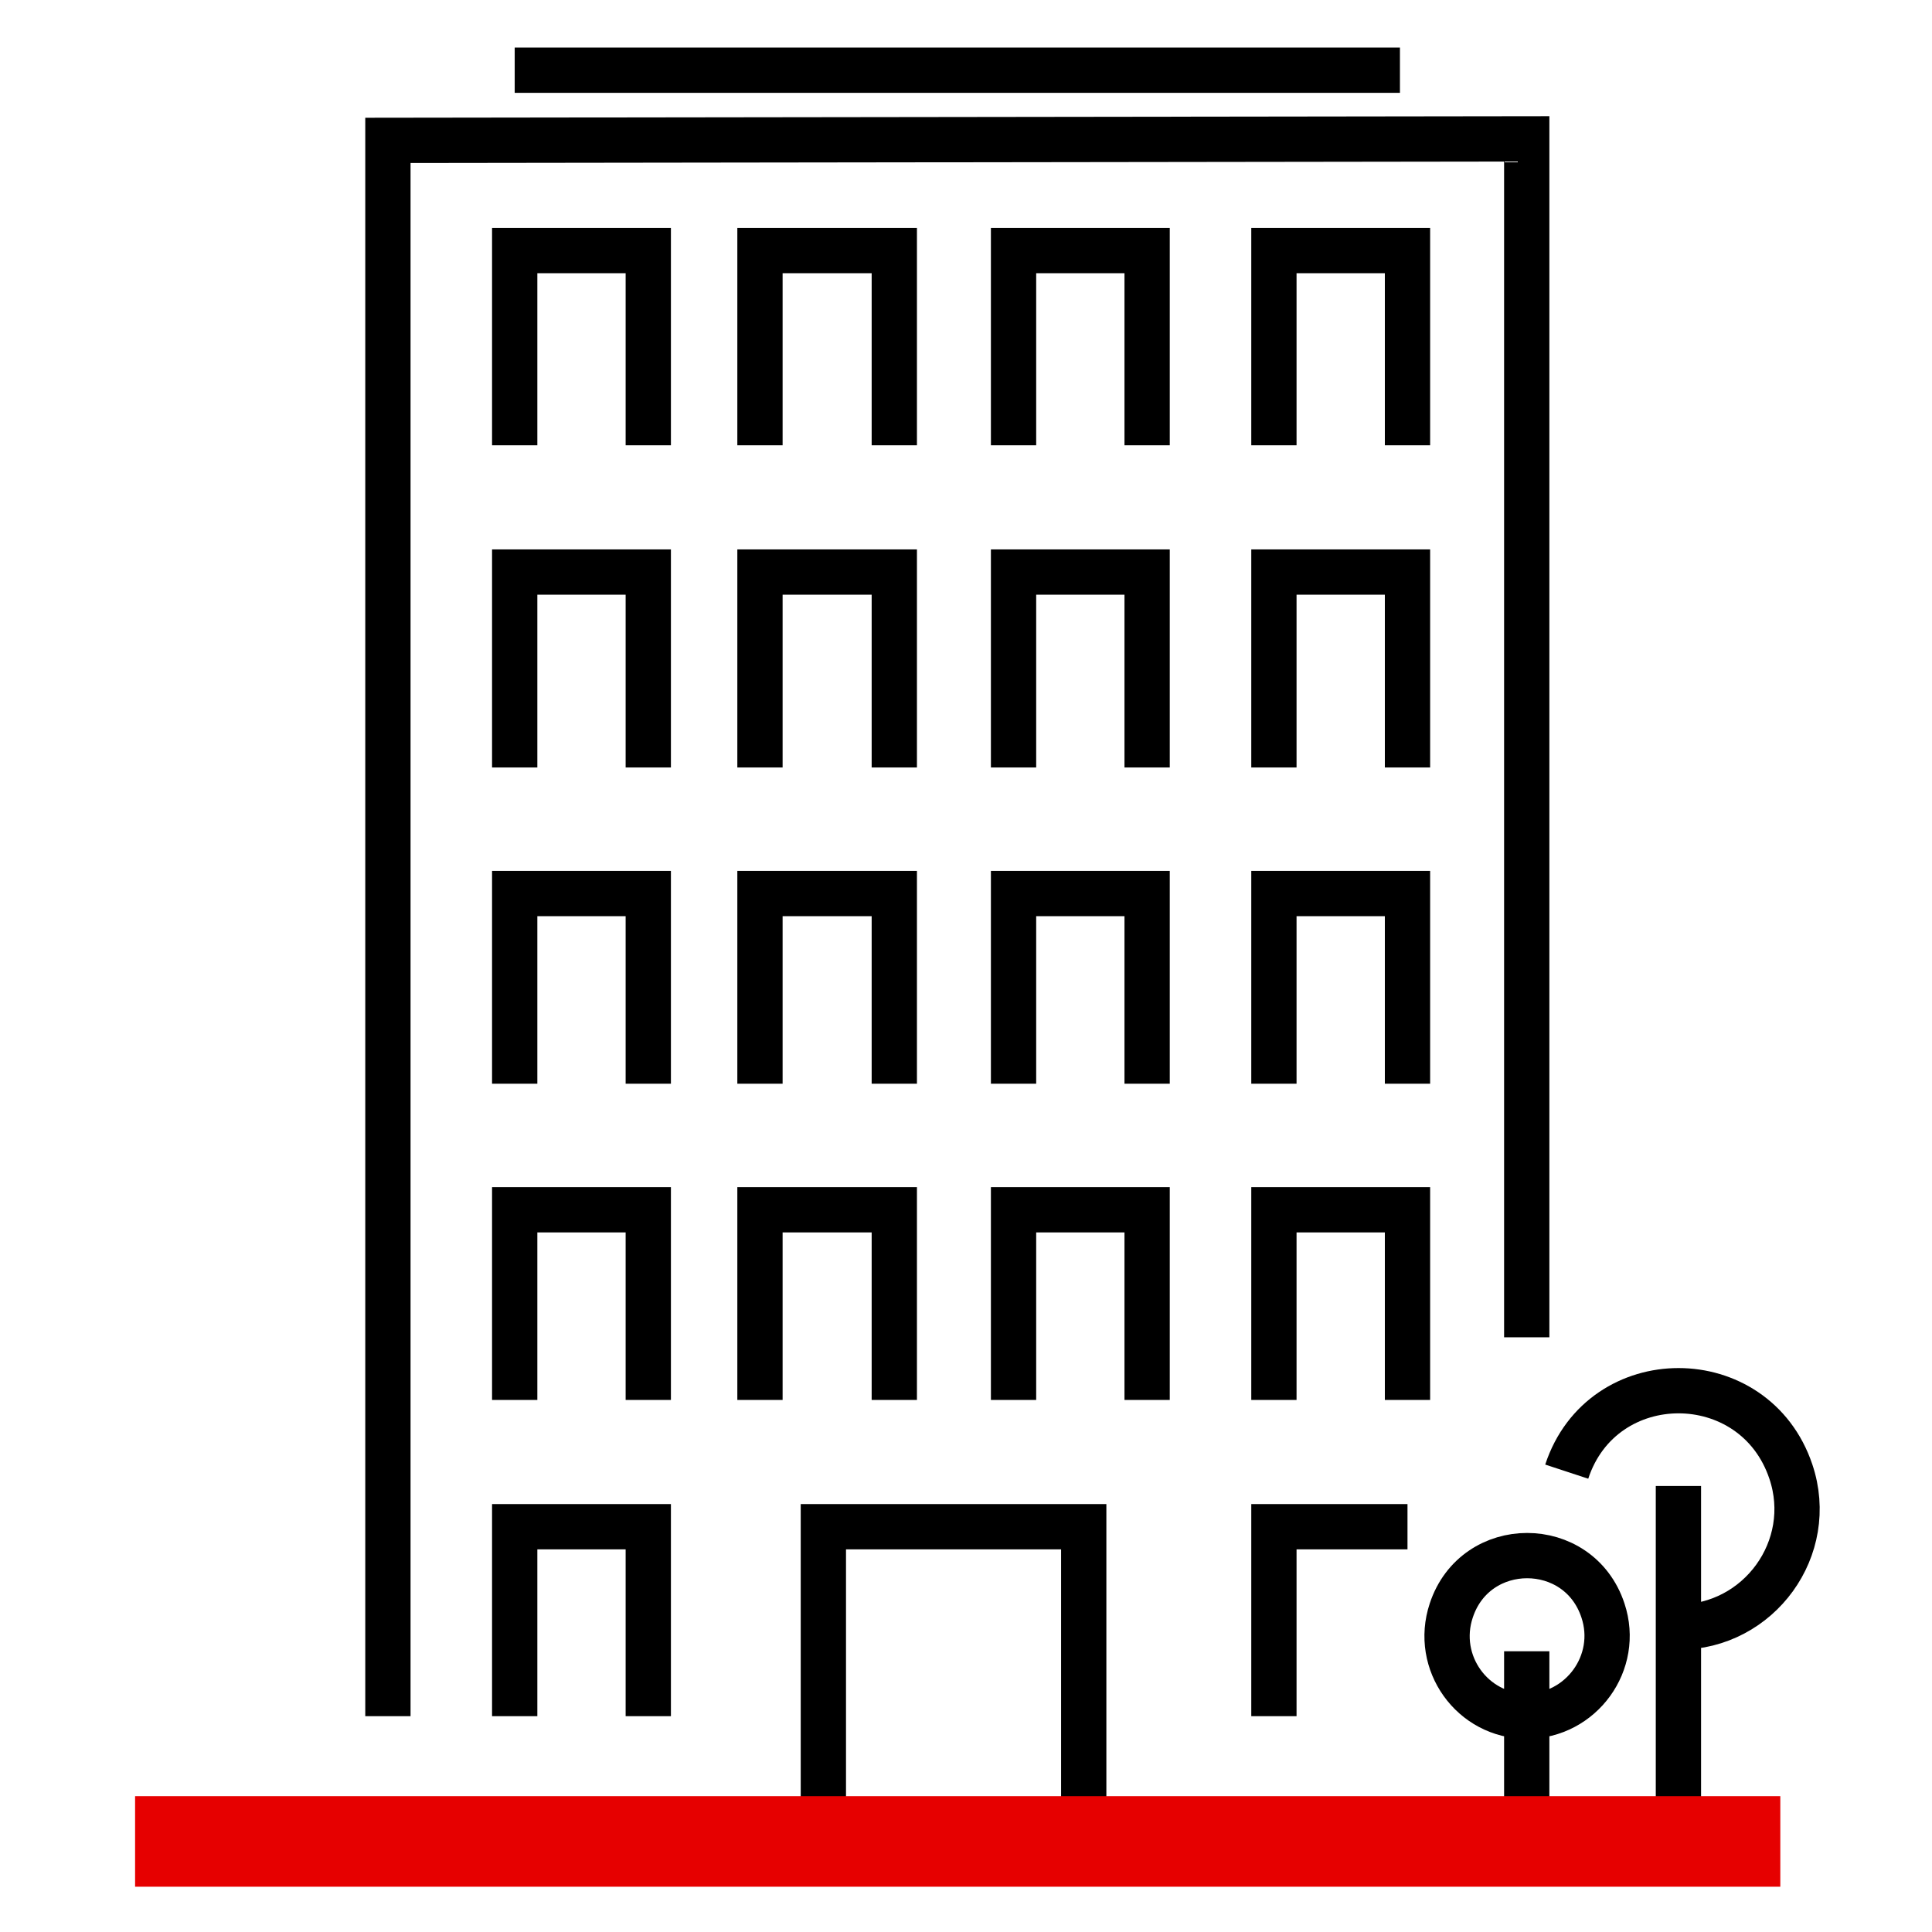
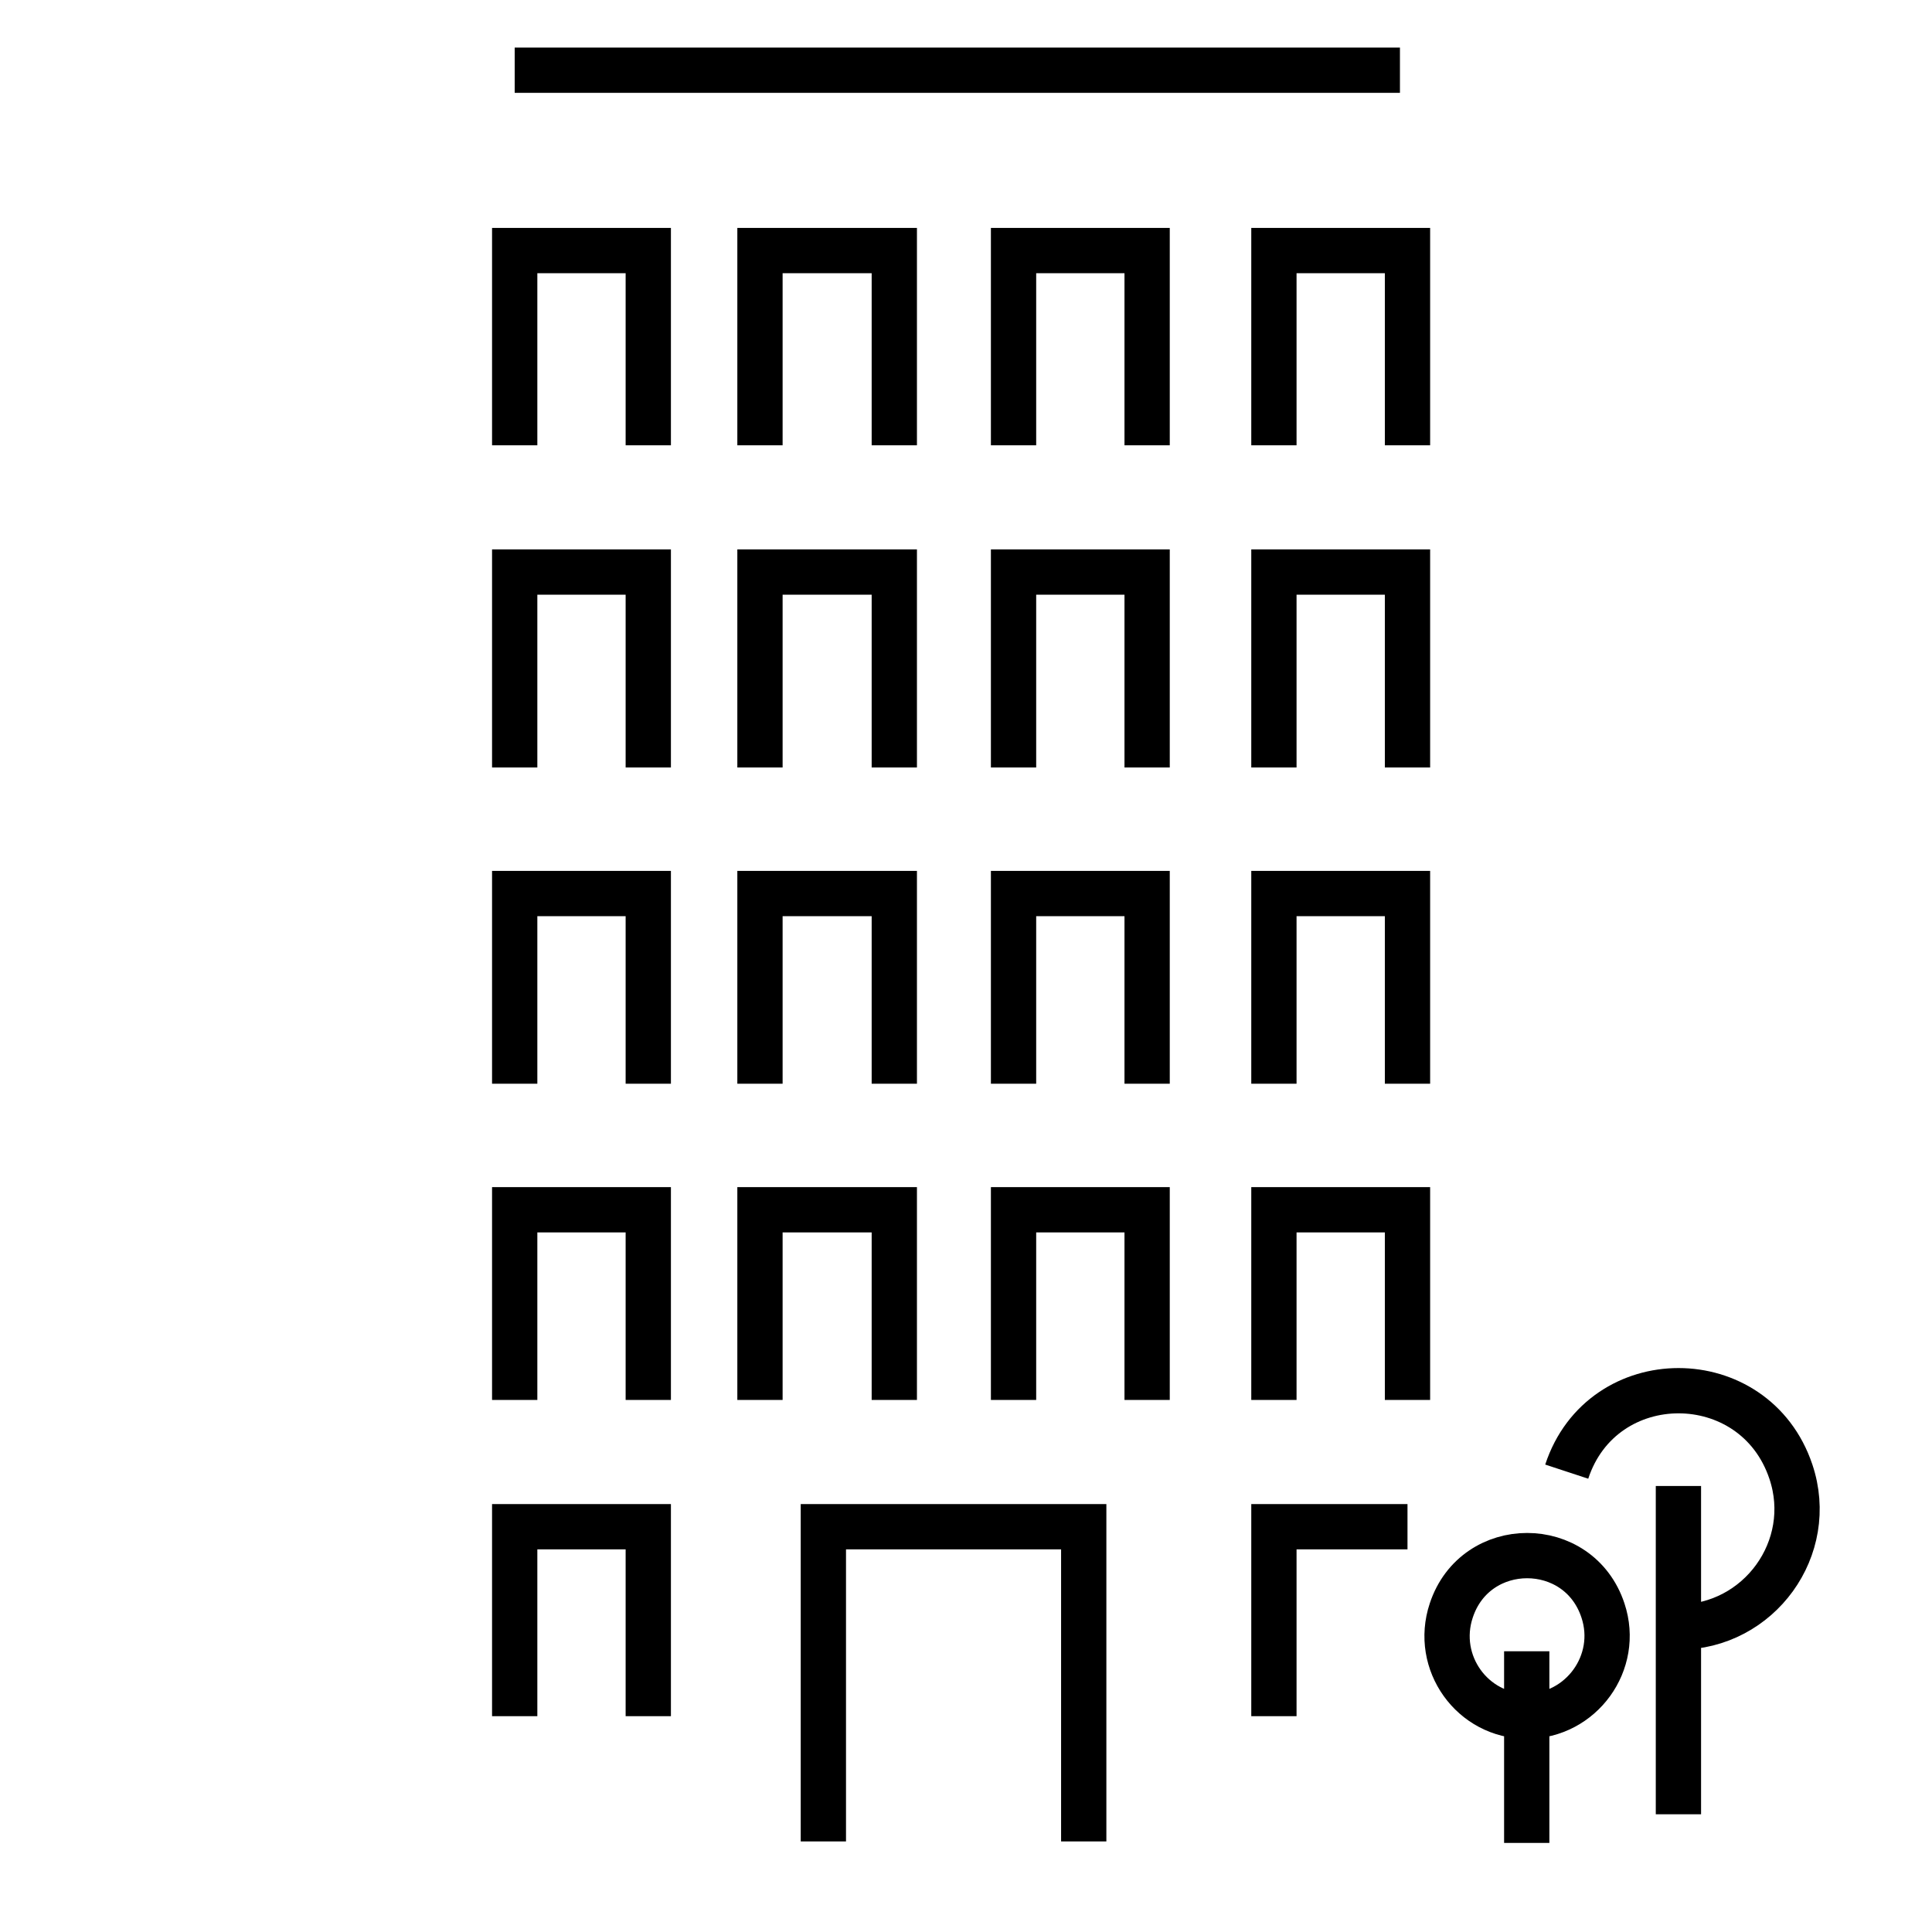
<svg xmlns="http://www.w3.org/2000/svg" viewBox="0 0 256 256">
  <style />
  <g id="Icons">
    <g id="Highrise_x2C__skyscraper_x2C__multi_family_x2C__house" fill="none" stroke-miterlimit="10">
-       <path stroke="#000" stroke-width="6" d="M51.4 227.4V18.6l150.9-.2v158.8" />
      <path stroke="#000" stroke-width="6" d="M68.2 101.7V75.8h17.7v25.9M100.7 101.7V75.8h17.8v25.9M134.3 101.7V75.8H152v25.9M68.2 143.6v-25.2h17.7v25.2M100.7 143.6v-25.2h17.8v25.2M134.3 143.6v-25.2H152v25.2M68.2 185.5v-25.2h17.7v25.2M68.2 227.4v-25.1h17.7v25.1M100.7 185.5v-25.2h17.8v25.2M109.1 244v-41.7h34.5V244M134.3 185.5v-25.2H152v25.2M168.8 101.7V75.8h17.7v25.9M68.2 59V33.2h17.7V59M100.7 59V33.2h17.8V59M134.3 59V33.2H152V59M168.8 59V33.2h17.7V59M168.8 143.6v-25.2h17.7v25.2M168.8 185.5v-25.2h17.7v25.2M168.8 227.4v-25.1h17.7M68.2 9.3h117.3M202.3 227.4h0c7.2 0 12.4-7.1 10.1-14h0c-3.2-9.7-16.9-9.7-20.1 0h0c-2.3 6.9 2.8 14 10 14zM202.3 218.8v25.4M222.4 215.6c10.7 0 18.3-10.5 14.9-20.6h0c-4.8-14.3-25-14.3-29.7 0M222.4 196.9v43.5" />
-       <path stroke="#e60000" stroke-width="12" d="M235.9 244h-218" />
    </g>
  </g>
</svg>